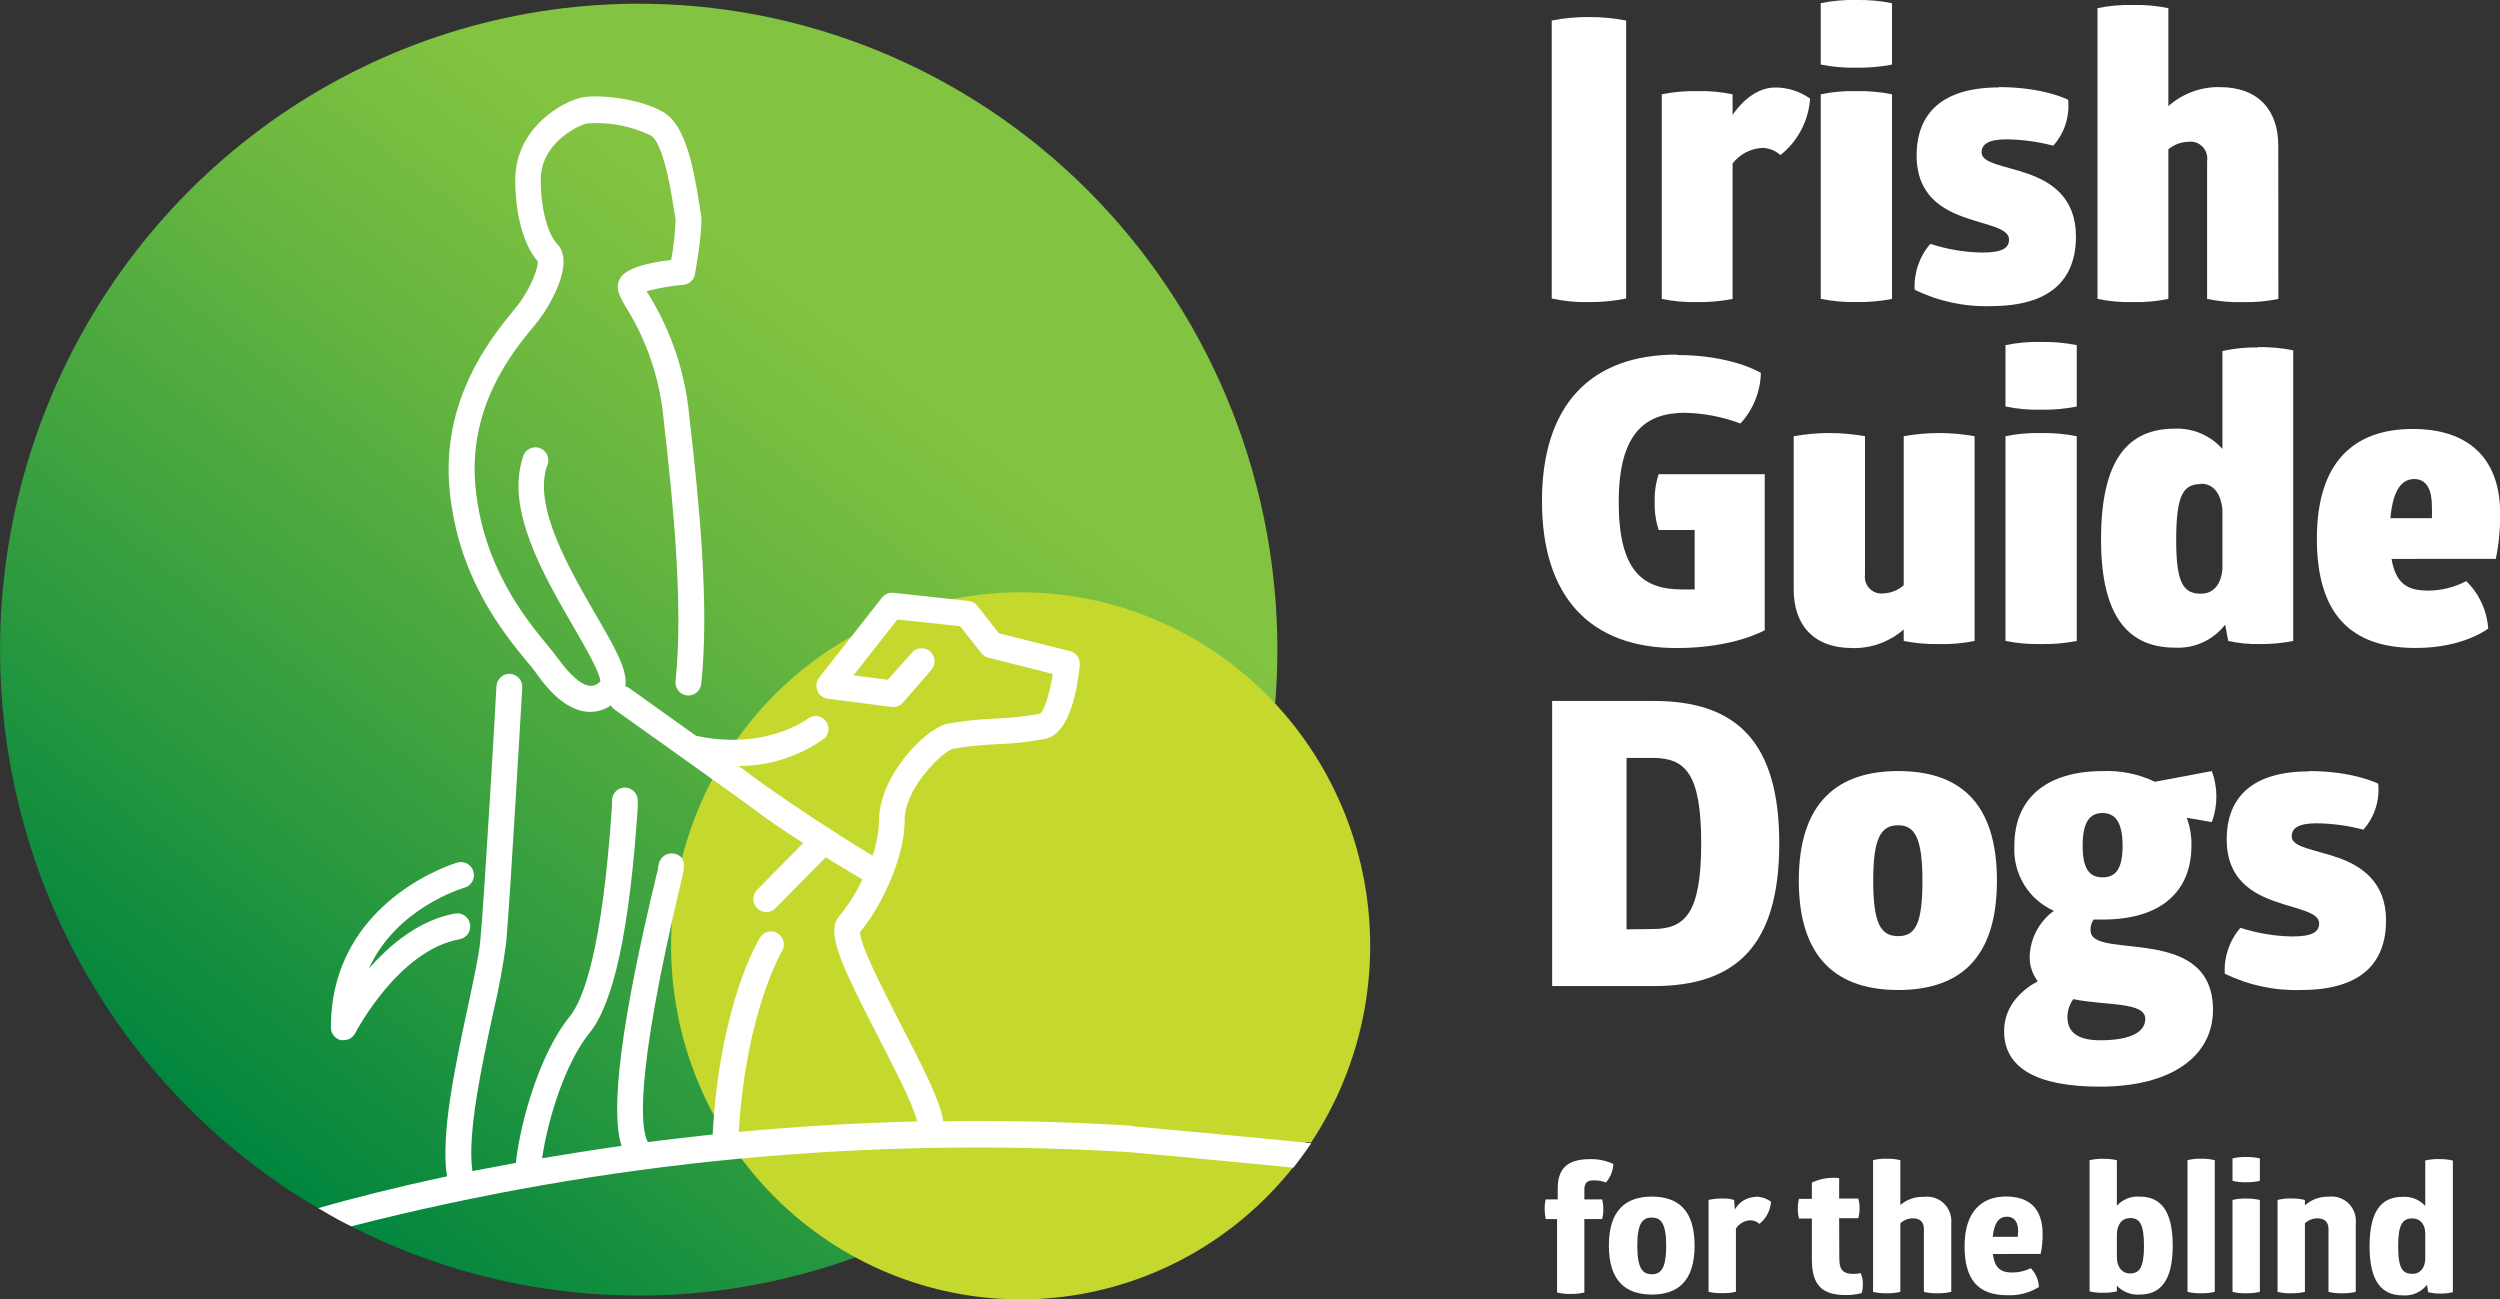
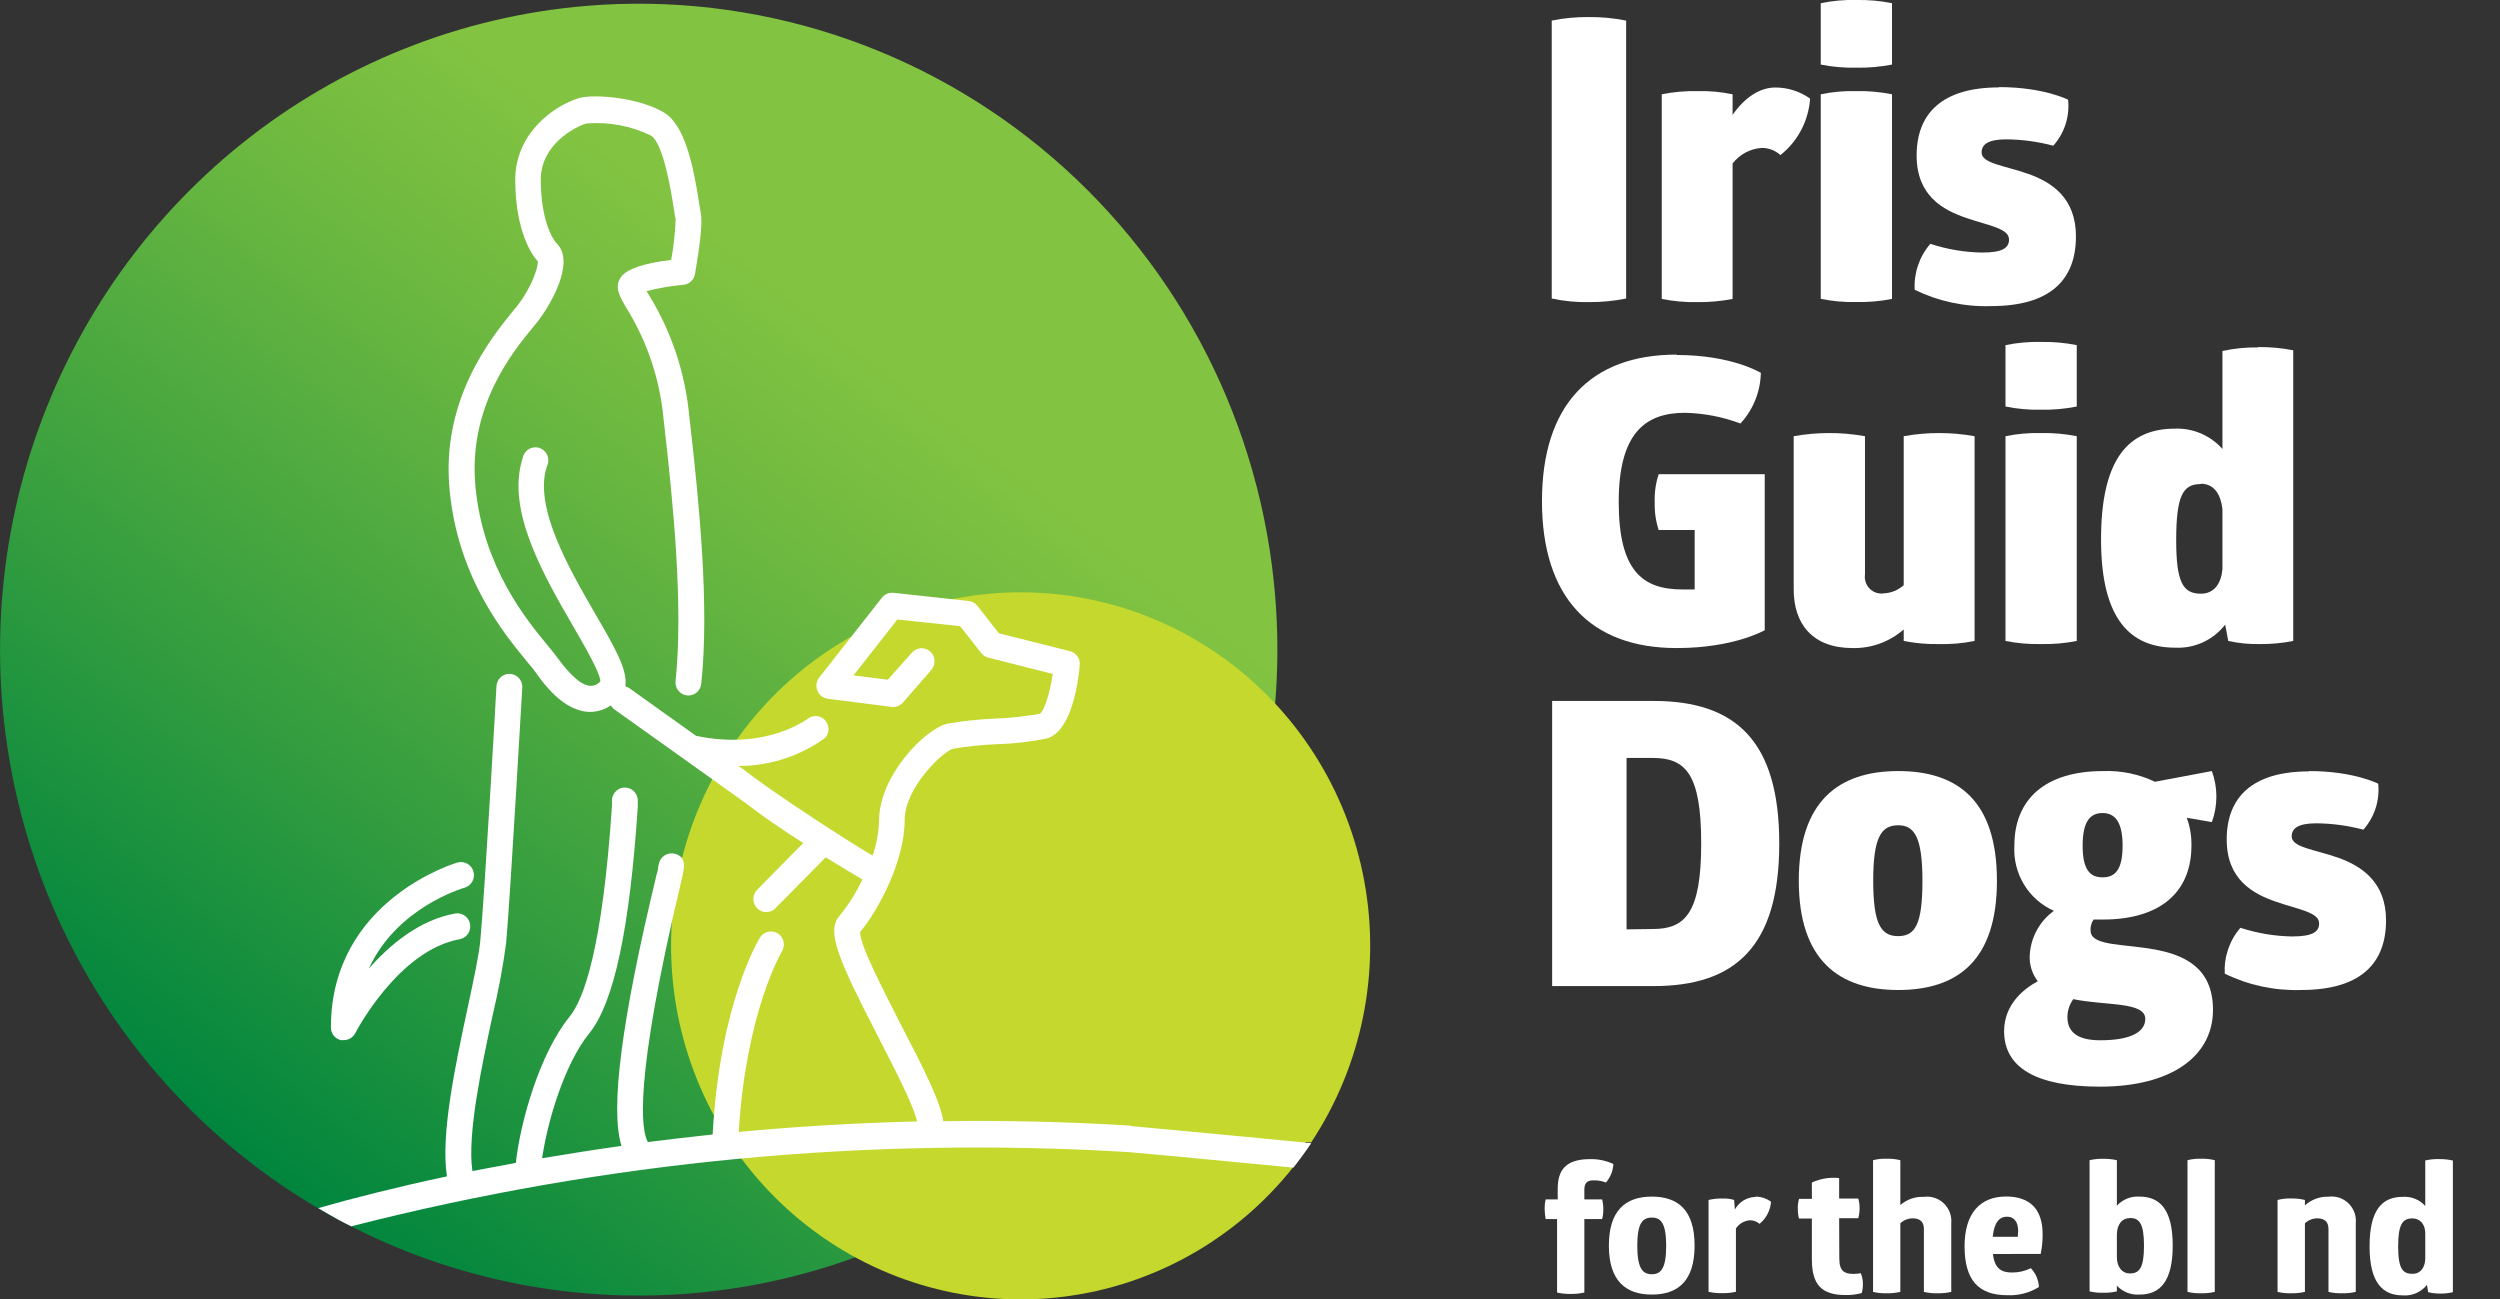
<svg xmlns="http://www.w3.org/2000/svg" width="127" height="66" viewBox="0 0 127 66" fill="none">
  <rect x="0" y="0" width="127" height="66" fill="#333333" stroke="none" />
  <g clip-path="url(#clip0_1072_2273)">
    <path d="M64.781 30.309C65.308 36.777 63.926 43.258 60.811 48.932C57.696 54.605 52.987 59.218 47.28 62.185C41.573 65.152 35.124 66.341 28.749 65.601C22.374 64.861 16.359 62.226 11.464 58.029C6.57 53.832 3.016 48.261 1.253 42.021C-0.511 35.781 -0.406 29.152 1.555 22.973C3.517 16.793 7.246 11.341 12.271 7.305C17.296 3.269 23.392 0.831 29.787 0.299C38.362 -0.415 46.867 2.346 53.429 7.974C59.992 13.602 64.075 21.636 64.781 30.309Z" fill="url(#paint0_linear_1072_2273)" />
    <path fill-rule="evenodd" clip-rule="evenodd" d="M65.314 59.257L66.339 58.013L66.606 58.038C69.189 54.135 70.157 49.364 69.303 44.748C68.45 40.132 65.842 36.037 62.039 33.342C58.237 30.646 53.541 29.565 48.96 30.329C44.378 31.093 40.275 33.641 37.529 37.429C34.783 41.216 33.613 45.94 34.269 50.589C34.926 55.239 37.357 59.443 41.042 62.301C44.727 65.159 49.372 66.443 53.982 65.879C58.592 65.315 62.8 62.947 65.704 59.282L65.314 59.245" fill="#C4D82E" />
    <path d="M17.294 52.838C17.346 52.844 17.398 52.844 17.45 52.838C17.57 52.841 17.688 52.811 17.792 52.752C17.896 52.691 17.982 52.604 18.04 52.498C18.061 52.457 20.23 48.26 23.37 47.709C23.536 47.673 23.682 47.573 23.777 47.431C23.872 47.289 23.908 47.115 23.879 46.946C23.85 46.777 23.757 46.626 23.62 46.524C23.483 46.423 23.313 46.379 23.145 46.402C21.32 46.722 19.816 47.978 18.737 49.206C20.14 46.124 23.44 45.142 23.621 45.088C23.782 45.036 23.918 44.922 23.998 44.771C24.079 44.62 24.098 44.443 24.053 44.277C24.007 44.112 23.9 43.971 23.753 43.884C23.607 43.797 23.433 43.771 23.268 43.811C23.202 43.811 16.806 45.706 16.81 52.195C16.809 52.344 16.858 52.489 16.949 52.605C17.04 52.722 17.167 52.804 17.311 52.838" fill="white" />
    <path d="M57.454 57.184C54.174 56.977 50.976 56.914 47.918 56.956C47.766 55.911 46.843 54.132 45.773 52.067C44.953 50.446 43.674 48.016 43.691 47.348C44.629 46.237 45.958 43.732 45.958 41.654C45.958 39.996 47.93 38.15 48.418 38.034C49.151 37.912 49.89 37.836 50.632 37.806C51.487 37.782 52.339 37.685 53.178 37.516C54.408 37.163 54.765 34.783 54.851 33.784C54.865 33.626 54.824 33.469 54.734 33.339C54.644 33.21 54.511 33.118 54.359 33.079L50.743 32.171L49.652 30.777C49.598 30.707 49.531 30.649 49.454 30.607C49.377 30.564 49.292 30.537 49.205 30.529L45.384 30.114C45.274 30.102 45.163 30.119 45.061 30.163C44.959 30.206 44.87 30.275 44.802 30.363L41.616 34.418C41.543 34.511 41.496 34.62 41.48 34.737C41.463 34.854 41.478 34.973 41.522 35.082C41.566 35.192 41.638 35.288 41.731 35.361C41.824 35.434 41.934 35.481 42.05 35.496L45.294 35.911C45.399 35.924 45.505 35.911 45.604 35.873C45.703 35.836 45.792 35.775 45.864 35.696L47.307 34.037C47.364 33.972 47.409 33.896 47.438 33.814C47.466 33.732 47.479 33.645 47.474 33.558C47.469 33.471 47.448 33.386 47.411 33.307C47.374 33.228 47.322 33.158 47.258 33.1C47.194 33.041 47.119 32.996 47.037 32.967C46.956 32.938 46.87 32.926 46.784 32.93C46.698 32.935 46.614 32.957 46.536 32.994C46.458 33.032 46.389 33.085 46.331 33.149L45.101 34.53L43.358 34.31L45.585 31.47L48.775 31.81L49.845 33.174C49.937 33.288 50.061 33.369 50.201 33.407L53.481 34.236C53.334 35.219 53.043 36.131 52.825 36.26C52.074 36.397 51.313 36.479 50.55 36.504C49.735 36.536 48.922 36.624 48.119 36.765C46.95 37.047 44.658 39.444 44.658 41.675C44.64 42.286 44.528 42.891 44.326 43.467C42.505 42.376 40.357 40.941 39.033 40.016L38.172 39.394L37.987 39.253C37.835 39.125 37.672 39.011 37.499 38.913C39.081 38.917 40.623 38.42 41.911 37.491C42.019 37.374 42.082 37.221 42.088 37.061C42.093 36.901 42.041 36.744 41.941 36.619C41.841 36.495 41.7 36.411 41.544 36.384C41.387 36.357 41.227 36.388 41.091 36.471C41.091 36.471 38.992 38.15 35.359 37.379L31.981 34.966C31.916 34.919 31.844 34.885 31.767 34.866C31.899 34.037 31.226 32.884 30.242 31.188C28.914 28.891 27.093 25.747 27.782 23.691C27.826 23.605 27.85 23.512 27.854 23.416C27.858 23.321 27.842 23.225 27.806 23.137C27.771 23.048 27.716 22.968 27.647 22.903C27.578 22.837 27.496 22.788 27.406 22.758C27.317 22.727 27.221 22.717 27.127 22.727C27.033 22.738 26.942 22.769 26.861 22.818C26.78 22.867 26.71 22.934 26.657 23.013C26.604 23.092 26.568 23.182 26.552 23.276C25.695 25.905 27.606 29.206 29.143 31.86C29.709 32.838 30.476 34.161 30.5 34.605C30.438 34.682 30.359 34.743 30.269 34.784C30.18 34.825 30.082 34.844 29.984 34.841C29.348 34.808 28.582 33.776 28.254 33.332C28.188 33.245 28.135 33.17 28.086 33.112C28.036 33.054 27.897 32.876 27.778 32.735C26.728 31.457 24.539 28.804 24.154 24.727C23.768 20.651 26.056 17.86 27.061 16.645C27.171 16.512 27.27 16.392 27.343 16.297C27.93 15.53 29.246 13.34 28.291 12.378C28.012 12.092 27.471 11.051 27.471 9.127C27.471 7.356 29.184 6.452 29.783 6.274C30.91 6.179 32.042 6.39 33.063 6.884C33.367 7.066 33.813 7.862 34.232 10.616C34.273 10.877 34.301 11.064 34.322 11.13C34.299 11.826 34.224 12.519 34.096 13.203C32.706 13.369 31.854 13.66 31.554 14.062C31.181 14.572 31.485 15.082 31.841 15.675C32.89 17.377 33.53 19.305 33.711 21.302C34.227 25.756 34.707 30.815 34.322 34.572C34.309 34.66 34.314 34.751 34.336 34.837C34.359 34.924 34.398 35.005 34.453 35.075C34.507 35.146 34.575 35.205 34.652 35.248C34.73 35.292 34.815 35.319 34.903 35.328C34.991 35.337 35.08 35.329 35.165 35.302C35.249 35.276 35.328 35.232 35.395 35.174C35.463 35.117 35.518 35.045 35.557 34.965C35.597 34.885 35.62 34.798 35.626 34.709C36.036 30.815 35.539 25.669 35.015 21.145C34.815 18.958 34.113 16.85 32.965 14.986C32.928 14.924 32.887 14.854 32.846 14.792C33.46 14.631 34.087 14.523 34.719 14.468C34.863 14.454 34.998 14.393 35.104 14.294C35.209 14.195 35.281 14.064 35.306 13.921C35.503 12.78 35.716 11.317 35.597 10.832C35.597 10.761 35.56 10.616 35.531 10.417C35.216 8.343 34.781 6.357 33.74 5.723C32.448 4.939 30.14 4.769 29.43 4.98C28.122 5.366 26.175 6.784 26.175 9.127C26.175 11.263 26.757 12.652 27.319 13.274C27.352 13.564 27.007 14.584 26.314 15.488C26.245 15.579 26.154 15.687 26.052 15.812C24.961 17.151 22.407 20.294 22.837 24.856C23.247 29.343 25.621 32.208 26.757 33.589C26.872 33.722 26.97 33.842 27.052 33.946L27.196 34.136C27.684 34.833 28.635 36.077 29.877 36.164H29.976C30.353 36.163 30.722 36.047 31.034 35.832C31.081 35.918 31.147 35.992 31.226 36.048L34.715 38.536L37.959 40.854C38.733 41.464 39.783 42.173 40.804 42.828L38.463 45.2C38.339 45.324 38.27 45.493 38.27 45.669C38.269 45.845 38.338 46.014 38.461 46.139C38.584 46.264 38.751 46.334 38.925 46.335C39.099 46.335 39.266 46.266 39.389 46.141L41.911 43.587L41.944 43.55C42.715 44.026 43.387 44.424 43.809 44.677C43.499 45.341 43.108 45.962 42.645 46.527C41.944 47.323 42.645 48.845 44.613 52.672C45.433 54.277 46.38 56.081 46.589 56.968C43.412 57.047 40.382 57.234 37.528 57.503C37.897 51.424 39.693 48.38 39.722 48.331C39.813 48.181 39.843 48.001 39.803 47.829C39.764 47.658 39.658 47.509 39.51 47.416C39.362 47.323 39.184 47.294 39.015 47.334C38.845 47.374 38.698 47.48 38.606 47.63C38.52 47.767 36.556 51.03 36.204 57.632C35.072 57.754 33.971 57.882 32.899 58.018C32.9 58.008 32.9 57.998 32.899 57.989C32.596 57.437 32.157 55.044 34.609 44.76C34.777 44.051 34.9 43.541 34.281 43.371C34.191 43.348 34.097 43.344 34.006 43.36C33.914 43.376 33.827 43.411 33.75 43.463C33.673 43.515 33.607 43.583 33.557 43.662C33.507 43.741 33.474 43.83 33.461 43.923C33.442 43.983 33.431 44.046 33.428 44.109C33.428 44.2 33.383 44.312 33.35 44.449C31.571 51.835 30.988 56.338 31.571 58.212C30.168 58.407 28.82 58.627 27.54 58.839C27.819 56.914 28.697 54.012 29.939 52.486C31.181 50.96 31.989 47.211 32.399 40.991V40.697C32.406 40.524 32.346 40.356 32.232 40.228C32.119 40.1 31.96 40.021 31.791 40.009C31.621 39.996 31.453 40.051 31.322 40.162C31.192 40.272 31.109 40.43 31.091 40.601V40.904C30.607 48.19 29.652 50.765 28.938 51.644C27.43 53.493 26.437 56.956 26.204 59.075C25.441 59.216 24.706 59.354 23.998 59.49C23.723 57.632 24.482 54.099 25.047 51.478C25.329 50.299 25.551 49.106 25.712 47.904C25.929 45.482 26.503 35.36 26.532 34.932C26.537 34.845 26.524 34.758 26.496 34.676C26.467 34.593 26.423 34.517 26.366 34.452C26.308 34.387 26.238 34.334 26.161 34.297C26.083 34.259 25.999 34.237 25.913 34.232C25.826 34.227 25.74 34.239 25.659 34.268C25.577 34.297 25.502 34.342 25.438 34.4C25.373 34.458 25.321 34.528 25.284 34.607C25.246 34.685 25.224 34.771 25.22 34.858C25.22 34.962 24.625 45.382 24.4 47.783C24.33 48.53 24.063 49.766 23.756 51.196C23.137 54.099 22.374 57.64 22.706 59.759C20.09 60.319 17.881 60.879 16.167 61.372C16.958 61.845 17.397 62.081 17.84 62.297C30.742 58.995 44.071 57.723 57.356 58.528C57.43 58.528 61.456 58.901 65.704 59.316C65.876 59.108 66.434 58.353 66.61 58.072C62.215 57.636 57.782 57.242 57.454 57.205" fill="white" />
    <path d="M80.772 58.884C81.182 58.873 81.589 58.958 81.961 59.133C81.941 59.479 81.809 59.809 81.583 60.07C81.376 59.992 81.156 59.955 80.936 59.962C80.628 59.962 80.485 60.099 80.485 60.435V60.929H81.387C81.43 61.092 81.451 61.261 81.448 61.43C81.451 61.598 81.431 61.766 81.387 61.928H80.485V65.66C80.257 65.713 80.025 65.737 79.792 65.731C79.559 65.738 79.326 65.714 79.099 65.66V61.928H78.521C78.489 61.757 78.471 61.584 78.467 61.41C78.465 61.248 78.483 61.086 78.521 60.929H79.132V60.381C79.132 59.44 79.542 58.884 80.772 58.884Z" fill="white" />
    <path d="M83.912 60.788C85.245 60.788 86.085 61.472 86.085 63.276C86.085 65.079 85.237 65.764 83.912 65.764C82.588 65.764 81.731 65.071 81.731 63.276C81.731 61.48 82.588 60.788 83.912 60.788ZM83.912 61.853C83.445 61.853 83.174 62.135 83.174 63.284C83.174 64.433 83.445 64.731 83.912 64.731C84.38 64.731 84.642 64.433 84.642 63.284C84.642 62.135 84.371 61.853 83.912 61.853Z" fill="white" />
    <path d="M89.177 60.788C89.46 60.79 89.736 60.88 89.968 61.045C89.953 61.263 89.892 61.477 89.791 61.671C89.691 61.865 89.551 62.036 89.382 62.173C89.253 62.057 89.087 61.992 88.914 61.99C88.769 61.997 88.628 62.038 88.501 62.11C88.374 62.182 88.266 62.283 88.185 62.405V65.623C87.957 65.674 87.725 65.697 87.492 65.693C87.257 65.7 87.023 65.676 86.795 65.623V60.958C87.023 60.904 87.257 60.88 87.492 60.887C87.695 60.874 87.899 60.898 88.094 60.958L88.131 61.443C88.236 61.254 88.387 61.095 88.57 60.983C88.754 60.871 88.963 60.809 89.177 60.804" fill="white" />
    <path d="M93.437 63.939C93.437 64.569 93.691 64.715 94.167 64.715C94.288 64.713 94.409 64.7 94.527 64.677C94.602 64.853 94.638 65.042 94.634 65.233C94.638 65.387 94.617 65.541 94.573 65.689C94.305 65.76 94.029 65.793 93.752 65.788C92.522 65.788 92.043 65.245 92.043 63.976V61.903H91.391C91.347 61.744 91.327 61.579 91.329 61.414C91.323 61.242 91.344 61.069 91.391 60.904H92.043V60.074C92.476 59.873 92.955 59.794 93.429 59.846V60.887H94.4C94.448 61.05 94.47 61.219 94.466 61.389C94.467 61.557 94.445 61.724 94.4 61.886H93.429L93.437 63.939Z" fill="white" />
    <path d="M99.124 65.627C98.895 65.68 98.661 65.704 98.427 65.697C98.194 65.705 97.96 65.682 97.734 65.627V62.438C97.734 62.102 97.574 61.891 97.16 61.891C96.928 61.894 96.706 61.984 96.537 62.144V65.627C96.309 65.68 96.076 65.704 95.844 65.697C95.611 65.705 95.377 65.682 95.151 65.627V58.938C95.377 58.88 95.61 58.855 95.844 58.864C96.077 58.857 96.31 58.882 96.537 58.938V61.215C96.872 60.927 97.303 60.779 97.742 60.8C97.925 60.776 98.112 60.794 98.287 60.853C98.463 60.912 98.623 61.011 98.756 61.141C98.889 61.271 98.991 61.43 99.055 61.606C99.118 61.782 99.142 61.97 99.124 62.156V65.627Z" fill="white" />
    <path d="M101.239 63.703C101.329 64.449 101.674 64.644 102.215 64.644C102.545 64.646 102.87 64.571 103.166 64.424C103.415 64.681 103.561 65.023 103.576 65.382C103.095 65.679 102.536 65.823 101.973 65.797C100.493 65.797 99.8 65.013 99.8 63.309C99.8 61.605 100.62 60.783 101.907 60.783C103.088 60.783 103.765 61.393 103.765 62.695C103.769 63.032 103.736 63.369 103.666 63.699L101.239 63.703ZM101.953 61.808C101.584 61.808 101.305 62.073 101.231 62.828H102.502C102.502 62.737 102.523 62.645 102.523 62.546C102.523 62.131 102.367 61.808 101.936 61.808" fill="white" />
    <path d="M107.537 61.252C107.682 61.091 107.862 60.966 108.062 60.886C108.263 60.805 108.478 60.772 108.693 60.788C109.702 60.788 110.374 61.418 110.374 63.276C110.374 65.133 109.702 65.764 108.693 65.764C108.479 65.78 108.265 65.747 108.065 65.669C107.865 65.591 107.685 65.469 107.537 65.312V65.602C107.307 65.654 107.071 65.677 106.836 65.672C106.606 65.678 106.375 65.655 106.151 65.602V58.938C106.375 58.885 106.606 58.862 106.836 58.868C107.071 58.863 107.307 58.886 107.537 58.938V61.252ZM108.197 61.882C107.787 61.882 107.545 62.21 107.537 62.712V63.86C107.537 64.362 107.799 64.69 108.197 64.69C108.673 64.69 108.915 64.424 108.915 63.284C108.915 62.144 108.673 61.874 108.197 61.874" fill="white" />
    <path d="M112.51 65.627C112.283 65.68 112.05 65.704 111.817 65.697C111.584 65.705 111.351 65.682 111.125 65.627V58.938C111.351 58.88 111.584 58.855 111.817 58.864C112.051 58.857 112.284 58.882 112.51 58.938V65.627Z" fill="white" />
-     <path d="M114.802 59.987C114.575 60.039 114.342 60.063 114.109 60.058C113.875 60.066 113.641 60.042 113.412 59.987V58.847C113.64 58.791 113.875 58.767 114.109 58.776C114.342 58.771 114.575 58.795 114.802 58.847V59.987ZM114.802 65.627C114.575 65.679 114.342 65.702 114.109 65.697C113.875 65.706 113.641 65.682 113.412 65.627V60.958C113.64 60.902 113.875 60.878 114.109 60.887C114.342 60.882 114.575 60.906 114.802 60.958V65.627Z" fill="white" />
    <path d="M119.673 65.627C119.446 65.681 119.213 65.704 118.98 65.697C118.747 65.705 118.514 65.682 118.287 65.627V62.438C118.287 62.102 118.123 61.891 117.709 61.891C117.479 61.895 117.259 61.985 117.09 62.144V65.627C116.863 65.679 116.63 65.703 116.397 65.697C116.163 65.706 115.928 65.682 115.7 65.627V60.958C115.928 60.9 116.163 60.874 116.397 60.883C116.63 60.877 116.863 60.902 117.09 60.958V61.231C117.421 60.934 117.853 60.777 118.296 60.792C118.48 60.768 118.667 60.787 118.843 60.847C119.019 60.907 119.18 61.007 119.312 61.138C119.445 61.27 119.546 61.43 119.609 61.607C119.671 61.784 119.693 61.973 119.673 62.16V65.627Z" fill="white" />
    <path d="M123.921 58.884C124.151 58.879 124.381 58.902 124.606 58.955V65.643C124.401 65.692 124.192 65.716 123.982 65.714C123.77 65.716 123.558 65.693 123.351 65.643L123.289 65.27C123.143 65.454 122.955 65.599 122.74 65.693C122.526 65.786 122.292 65.825 122.059 65.805C121.051 65.805 120.374 65.179 120.374 63.317C120.374 61.455 121.014 60.8 122.059 60.8C122.272 60.785 122.486 60.818 122.684 60.899C122.883 60.979 123.06 61.104 123.203 61.264V58.951C123.435 58.899 123.672 58.876 123.909 58.88M122.556 61.895C122.068 61.895 121.826 62.16 121.826 63.317C121.826 64.474 122.068 64.71 122.556 64.71C122.966 64.71 123.195 64.383 123.203 63.943V62.65C123.203 62.214 122.953 61.895 122.556 61.895Z" fill="white" />
    <path d="M78.828 1.045C79.444 0.921 80.07 0.861 80.698 0.867C81.339 0.861 81.979 0.92 82.608 1.045V15.165C81.986 15.29 81.353 15.351 80.718 15.347C80.083 15.36 79.449 15.299 78.828 15.165V1.045Z" fill="white" />
    <path d="M90.202 4.445C90.829 4.448 91.44 4.645 91.953 5.009C91.914 5.568 91.76 6.112 91.5 6.607C91.24 7.101 90.88 7.535 90.444 7.879C90.188 7.644 89.855 7.514 89.509 7.514C89.219 7.531 88.936 7.61 88.679 7.746C88.422 7.882 88.196 8.071 88.016 8.302V15.186C87.428 15.301 86.829 15.355 86.229 15.347C85.621 15.36 85.013 15.305 84.417 15.186V4.79C85.013 4.67 85.621 4.616 86.229 4.628C86.829 4.613 87.429 4.667 88.016 4.79V5.835C88.672 4.889 89.451 4.445 90.185 4.445" fill="white" />
    <path d="M96.114 3.28C95.517 3.397 94.91 3.449 94.302 3.438C93.695 3.451 93.089 3.399 92.494 3.28V0.162C93.088 0.038 93.695 -0.016 94.302 4.21559e-05C94.91 -0.012 95.517 0.042 96.114 0.162V3.28ZM96.114 15.185C95.517 15.303 94.91 15.356 94.302 15.343C93.695 15.357 93.089 15.303 92.494 15.181V4.79C93.088 4.666 93.695 4.612 94.302 4.628C94.91 4.616 95.517 4.67 96.114 4.79V15.185Z" fill="white" />
    <path d="M101.543 4.425C103.83 4.425 105.06 5.067 105.06 5.067C105.103 5.488 105.059 5.914 104.929 6.316C104.799 6.718 104.587 7.088 104.306 7.402C103.527 7.195 102.725 7.086 101.92 7.079C100.985 7.079 100.665 7.344 100.665 7.746C100.665 8.306 101.838 8.41 103.035 8.833C104.232 9.256 105.458 10.056 105.458 12.009C105.458 14.203 104.167 15.55 101.145 15.55C99.805 15.594 98.474 15.309 97.266 14.721C97.219 13.868 97.504 13.029 98.062 12.386C98.91 12.666 99.794 12.815 100.686 12.83C101.702 12.83 102.059 12.61 102.059 12.167C102.059 11.603 101.026 11.462 99.911 11.08C98.681 10.666 97.365 9.932 97.365 7.9C97.365 5.731 98.697 4.441 101.543 4.441" fill="white" />
-     <path d="M115.741 15.185C115.147 15.309 114.54 15.363 113.933 15.347C113.325 15.365 112.717 15.311 112.121 15.185V8.186C112.141 8.053 112.131 7.918 112.09 7.791C112.05 7.663 111.98 7.547 111.888 7.451C111.795 7.356 111.681 7.284 111.556 7.241C111.43 7.197 111.297 7.185 111.166 7.203C110.795 7.211 110.438 7.345 110.153 7.584V15.185C109.563 15.306 108.962 15.361 108.361 15.347C107.754 15.361 107.148 15.307 106.553 15.185V0.415C107.148 0.291 107.754 0.237 108.361 0.253C108.962 0.239 109.563 0.294 110.153 0.415V5.391C110.871 4.753 111.797 4.409 112.752 4.425C114.761 4.425 115.737 5.631 115.737 7.402L115.741 15.185Z" fill="white" />
    <path d="M85.175 18.034C88 18.034 89.451 18.942 89.451 18.942C89.43 19.899 89.061 20.815 88.414 21.514C87.51 21.174 86.557 20.99 85.593 20.97C83.564 20.97 82.231 22.02 82.231 25.499C82.231 28.978 83.424 29.944 85.454 29.944C85.692 29.944 86.089 29.944 86.089 29.944V26.925H84.261C84.113 26.472 84.045 25.996 84.06 25.519C84.041 25.034 84.109 24.549 84.261 24.089H89.648V32.013C89.648 32.013 88.098 32.921 85.175 32.921C80.78 32.921 78.332 30.325 78.332 25.457C78.332 20.589 80.792 18.014 85.175 18.014" fill="white" />
    <path d="M91.12 22.16C92.318 21.945 93.543 21.945 94.741 22.16V29.181C94.722 29.312 94.734 29.446 94.775 29.571C94.817 29.697 94.887 29.811 94.98 29.904C95.072 29.998 95.185 30.068 95.31 30.11C95.434 30.151 95.566 30.162 95.696 30.143C96.07 30.126 96.428 29.98 96.709 29.728V22.16C97.899 21.945 99.118 21.945 100.309 22.16V32.56C99.713 32.681 99.107 32.734 98.5 32.718C97.899 32.731 97.299 32.678 96.709 32.56V31.976C95.987 32.607 95.059 32.944 94.105 32.921C92.096 32.921 91.12 31.715 91.12 29.944V22.16Z" fill="white" />
    <path d="M105.499 20.651C104.904 20.771 104.298 20.825 103.691 20.813C103.083 20.827 102.475 20.773 101.879 20.651V17.533C102.475 17.41 103.083 17.355 103.691 17.371C104.298 17.359 104.904 17.413 105.499 17.533V20.651ZM105.499 32.561C104.904 32.677 104.298 32.73 103.691 32.718C103.083 32.732 102.476 32.679 101.879 32.561V22.16C102.475 22.037 103.083 21.983 103.691 21.999C104.298 21.987 104.904 22.041 105.499 22.16V32.561Z" fill="white" />
    <path d="M114.708 17.632C115.308 17.624 115.907 17.678 116.496 17.794V32.56C115.939 32.672 115.373 32.724 114.806 32.718C114.265 32.73 113.724 32.678 113.195 32.56L113.039 31.731C112.739 32.118 112.351 32.427 111.907 32.63C111.464 32.834 110.979 32.926 110.493 32.901C108.263 32.901 106.733 31.511 106.733 27.41C106.733 23.309 108.123 21.775 110.493 21.775C110.945 21.759 111.394 21.843 111.81 22.021C112.226 22.2 112.598 22.468 112.9 22.807V17.831C113.494 17.7 114.1 17.639 114.708 17.649M111.805 24.59C110.891 24.59 110.551 25.171 110.551 27.448C110.551 29.579 110.891 30.16 111.805 30.16C112.498 30.16 112.838 29.616 112.9 28.916V25.859C112.818 25.138 112.49 24.574 111.805 24.574" fill="white" />
-     <path d="M121.49 28.393C121.707 29.662 122.31 30.002 123.339 30.002C124.017 30.003 124.685 29.838 125.286 29.521C125.94 30.157 126.338 31.015 126.401 31.93C126.401 31.93 125.171 32.917 122.711 32.917C119.431 32.917 117.697 31.209 117.697 27.365C117.697 23.521 119.53 21.791 122.572 21.791C125.315 21.791 127.008 23.201 127.008 26.096C127.016 26.866 126.942 27.635 126.787 28.389L121.49 28.393ZM122.662 24.333C122.047 24.333 121.568 24.814 121.432 26.324H123.54C123.55 26.122 123.55 25.92 123.54 25.718C123.54 24.914 123.302 24.333 122.625 24.333" fill="white" />
    <path d="M84.002 35.608C88.176 35.608 90.386 37.64 90.386 42.849C90.386 48.057 88.176 50.093 84.002 50.093H78.849V35.608H84.002ZM83.961 47.194C85.602 47.194 86.421 46.39 86.421 42.849C86.421 39.307 85.626 38.503 83.961 38.503H82.629V47.211L83.961 47.194Z" fill="white" />
    <path d="M96.43 39.17C99.472 39.17 101.444 40.696 101.444 44.739C101.444 48.783 99.456 50.292 96.43 50.292C93.404 50.292 91.379 48.762 91.379 44.739C91.379 40.717 93.388 39.17 96.43 39.17ZM96.43 41.924C95.577 41.924 95.159 42.509 95.159 44.739C95.159 46.971 95.569 47.555 96.43 47.555C97.291 47.555 97.66 46.954 97.66 44.739C97.66 42.525 97.25 41.924 96.43 41.924Z" fill="white" />
    <path d="M112.363 39.17C112.669 40.007 112.669 40.926 112.363 41.762L111.088 41.542C111.253 41.993 111.333 42.471 111.325 42.952C111.325 45.262 109.817 46.713 106.815 46.713H106.356C106.288 46.812 106.241 46.923 106.217 47.041C106.193 47.159 106.193 47.28 106.217 47.398C106.553 48.704 112.42 47.012 112.42 51.3C112.42 53.651 110.313 55.202 106.68 55.202C103.4 55.202 101.809 54.215 101.809 52.386C101.809 50.997 102.842 50.213 103.519 49.848C103.233 49.476 103.088 49.013 103.109 48.542C103.131 48.094 103.253 47.657 103.466 47.263C103.679 46.87 103.978 46.53 104.339 46.27C103.708 45.991 103.177 45.524 102.818 44.931C102.459 44.337 102.288 43.647 102.33 42.952C102.33 40.618 103.88 39.17 106.84 39.17C107.748 39.137 108.65 39.323 109.472 39.714L112.363 39.17ZM105.323 50.757C105.132 51.019 105.028 51.335 105.024 51.66C105.024 52.386 105.479 52.846 106.692 52.846C108.283 52.846 108.98 52.403 108.98 51.76C108.98 50.877 106.971 51.096 105.323 50.757ZM106.811 41.302C106.155 41.302 105.798 41.762 105.798 42.961C105.798 44.159 106.155 44.569 106.811 44.569C107.467 44.569 107.828 44.155 107.828 42.961C107.828 41.766 107.447 41.302 106.811 41.302Z" fill="white" />
    <path d="M117.295 39.17C119.579 39.17 120.813 39.813 120.813 39.813C120.855 40.234 120.81 40.659 120.68 41.061C120.55 41.463 120.338 41.833 120.059 42.148C119.28 41.94 118.478 41.832 117.672 41.824C116.738 41.824 116.418 42.086 116.418 42.488C116.418 43.052 117.59 43.151 118.784 43.574C119.977 43.997 121.211 44.818 121.211 46.751C121.211 48.944 119.919 50.292 116.893 50.292C115.555 50.335 114.226 50.05 113.019 49.463C112.971 48.61 113.257 47.773 113.814 47.132C114.663 47.409 115.547 47.557 116.438 47.572C117.451 47.572 117.812 47.352 117.812 46.908C117.812 46.344 116.774 46.208 115.663 45.822C114.433 45.407 113.117 44.677 113.117 42.645C113.117 40.472 114.45 39.187 117.295 39.187" fill="white" />
  </g>
  <defs>
    <linearGradient id="paint0_linear_1072_2273" x1="52.233" y1="7.001" x2="12.083" y2="58.563" gradientUnits="userSpaceOnUse">
      <stop stop-color="#82C341" />
      <stop offset="0.21" stop-color="#82C341" />
      <stop offset="0.38" stop-color="#6CB840" />
      <stop offset="0.72" stop-color="#339D3F" />
      <stop offset="1" stop-color="#00853E" />
    </linearGradient>
    <clipPath id="clip0_1072_2273">
      <rect width="127" height="66" fill="white" />
    </clipPath>
  </defs>
</svg>